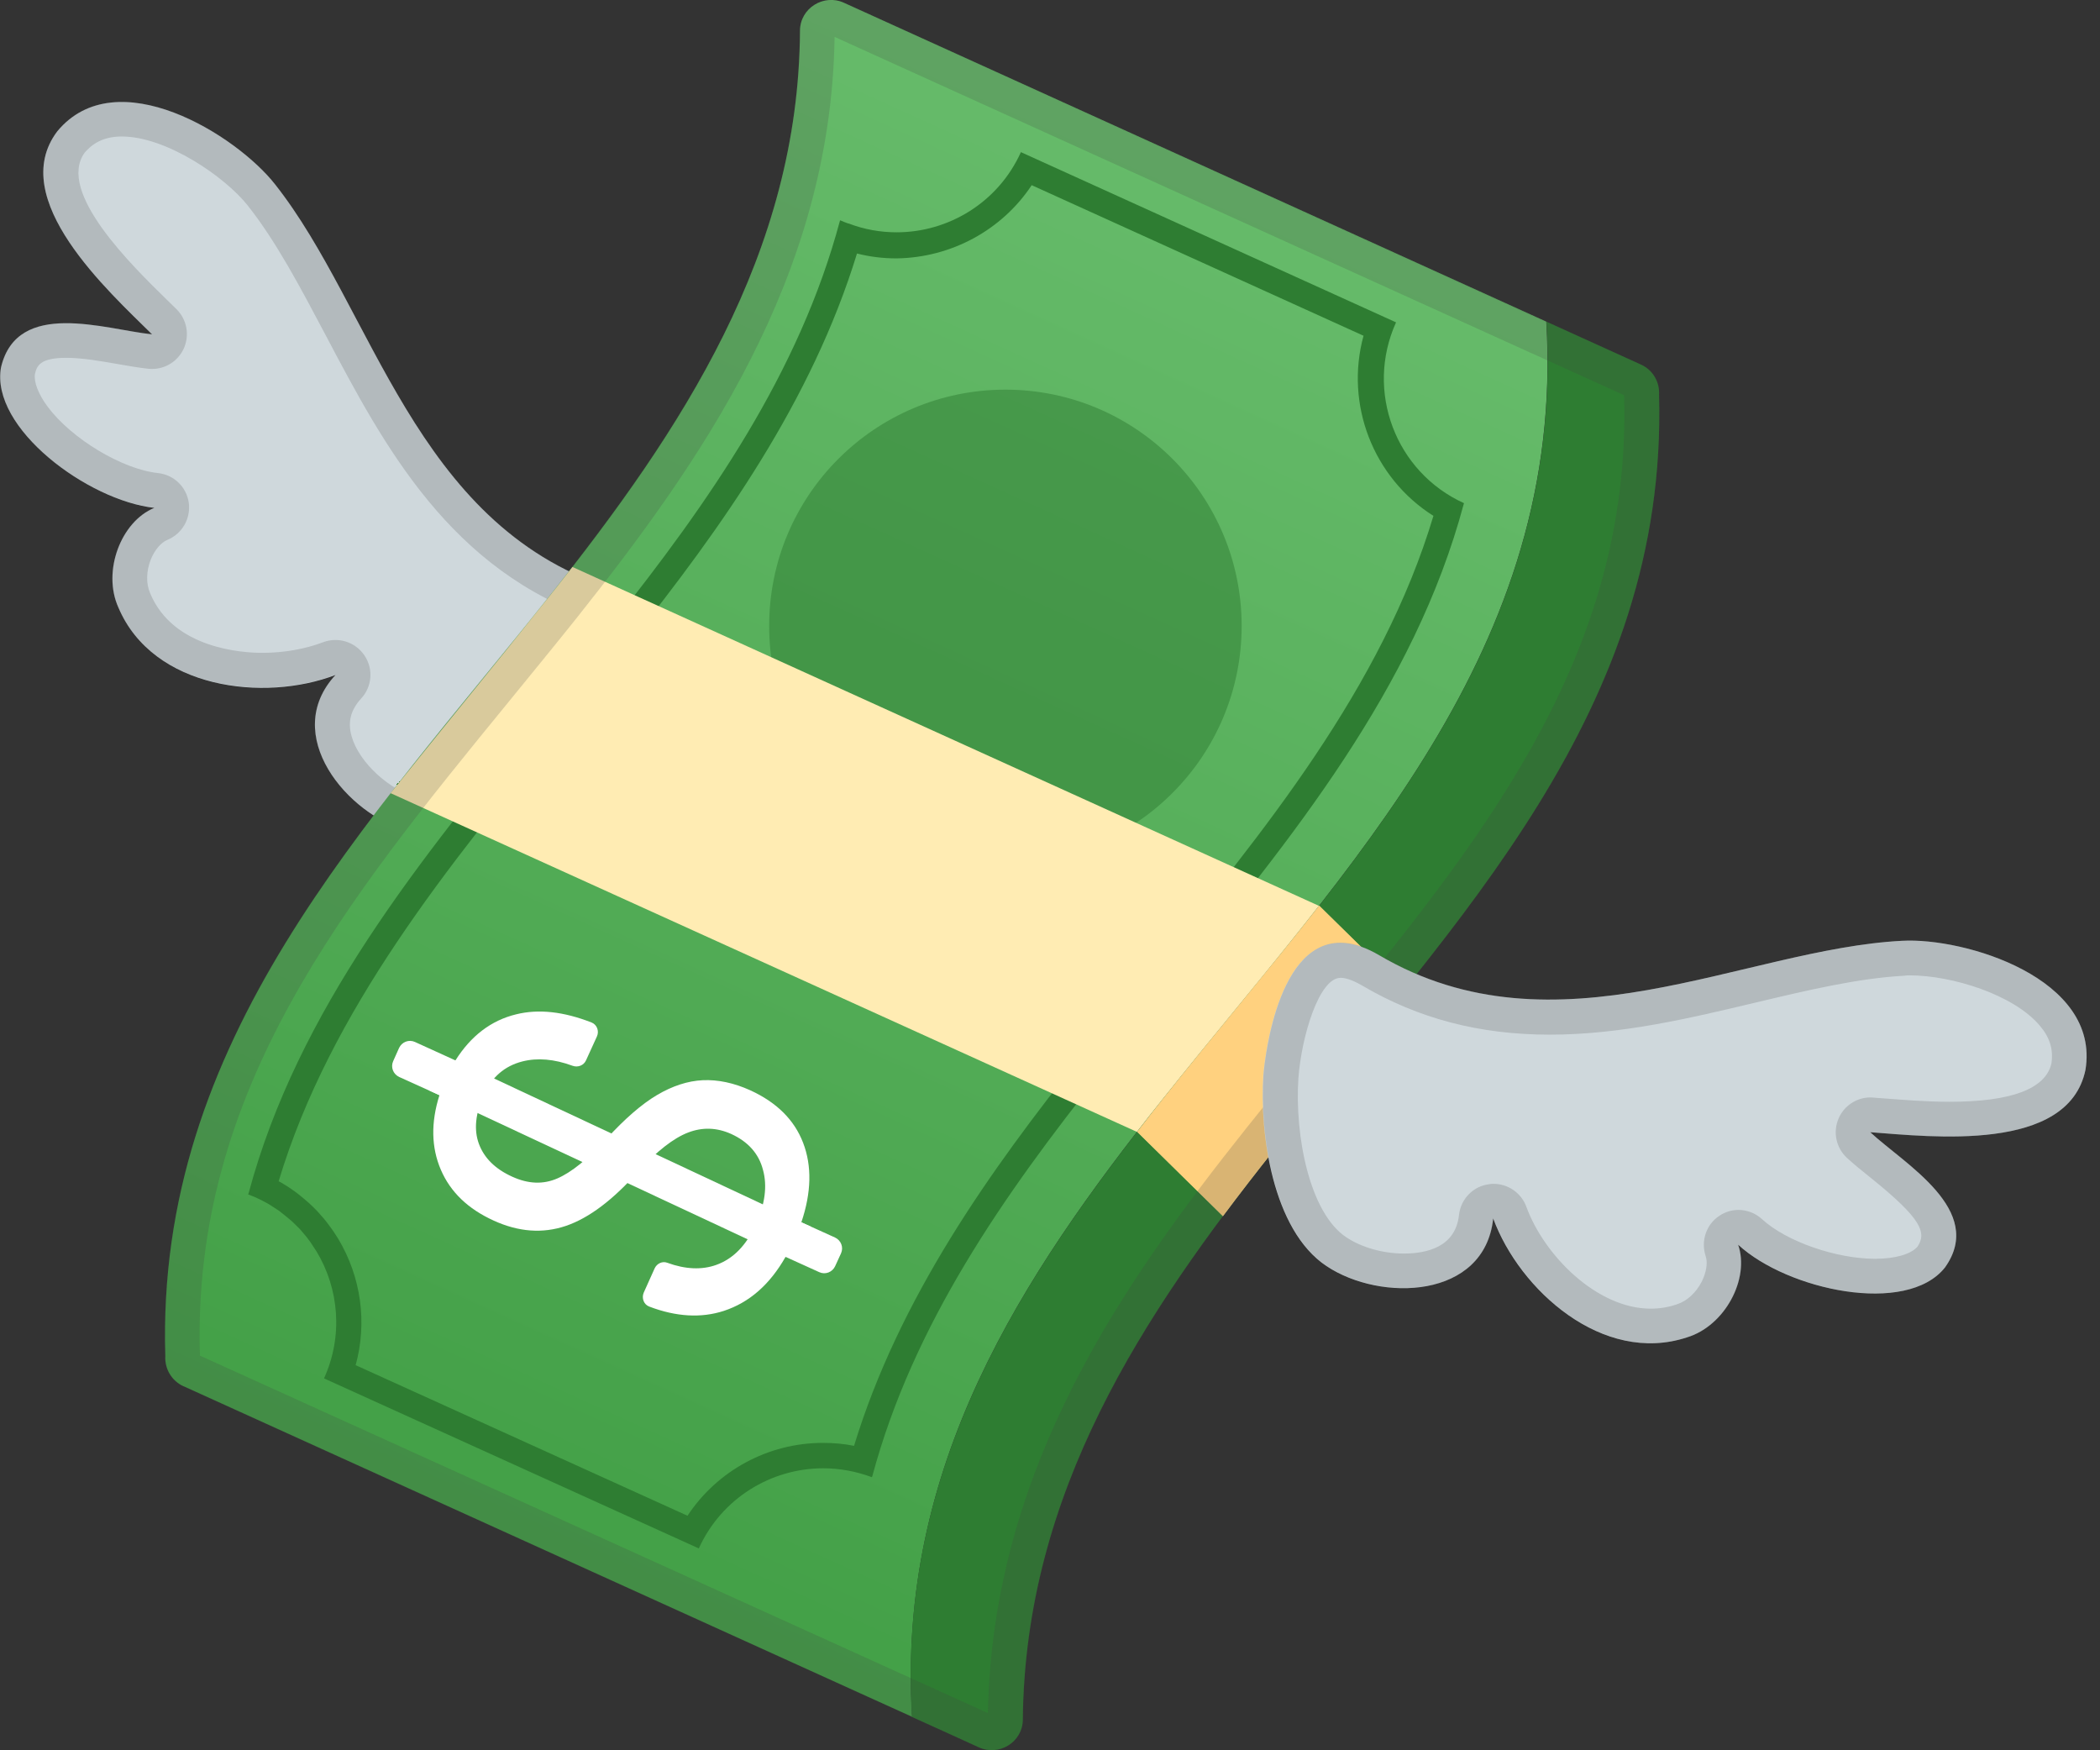
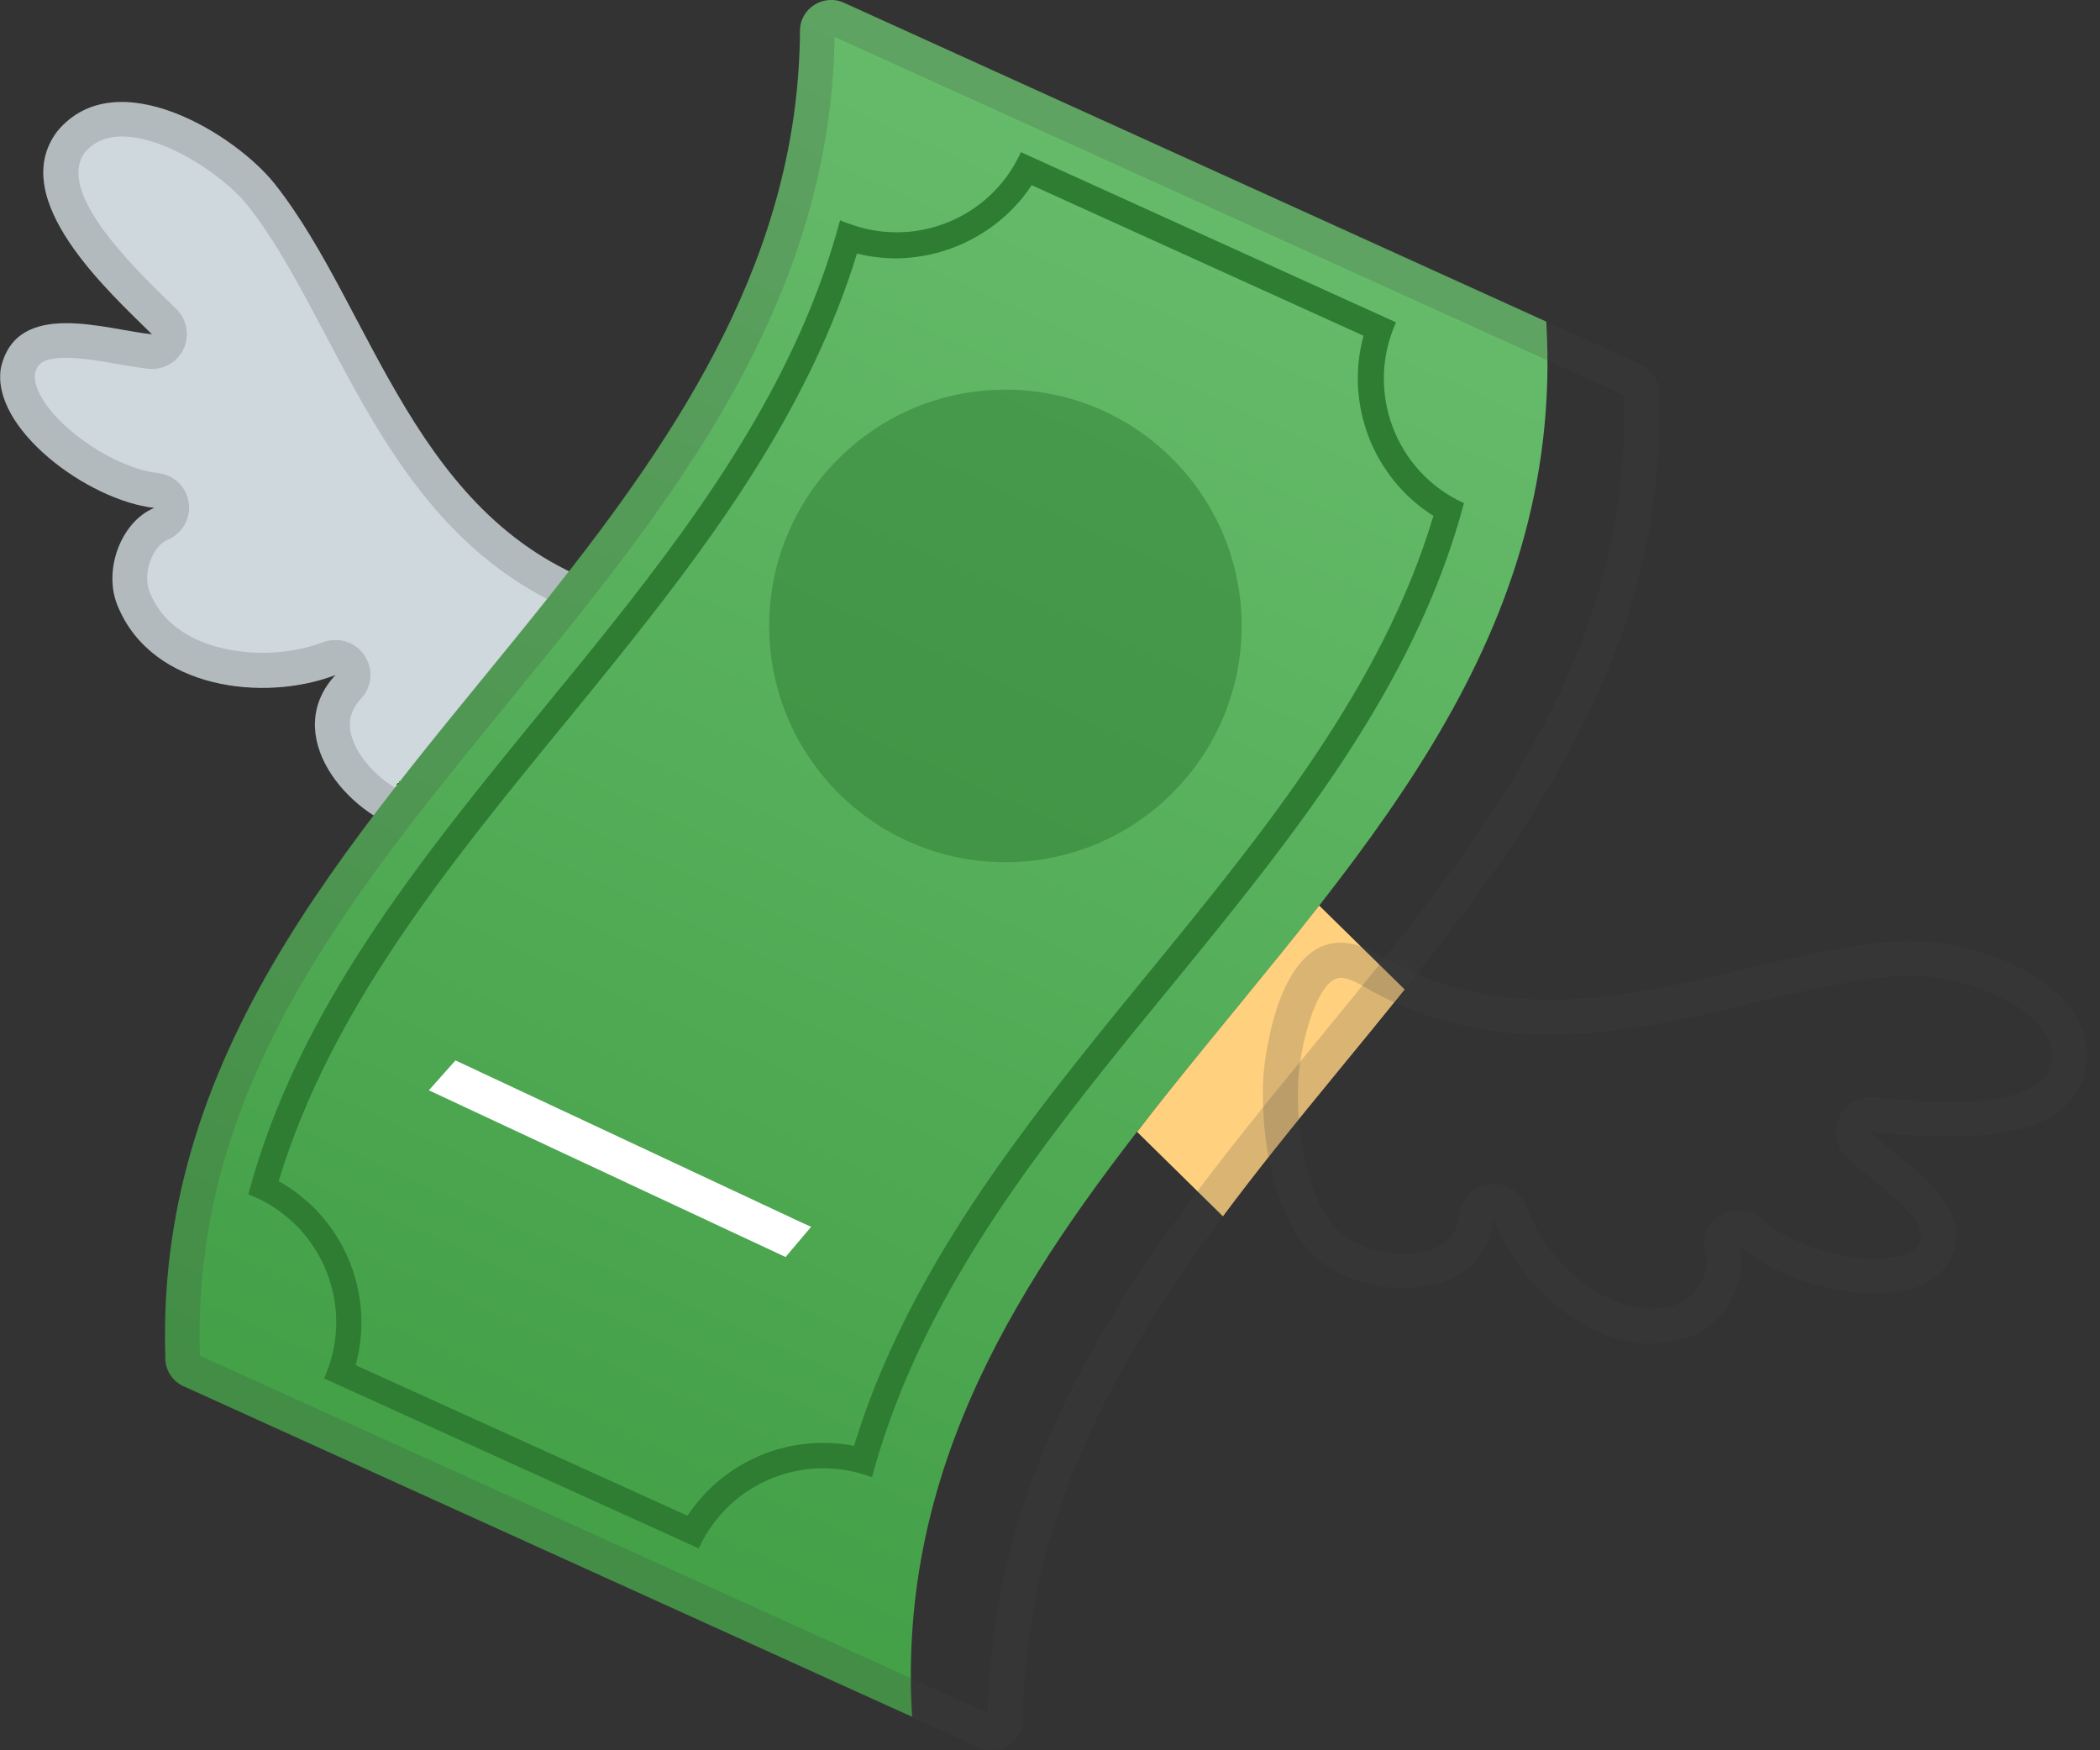
<svg xmlns="http://www.w3.org/2000/svg" width="96" height="80" viewBox="0 0 96 80" fill="none">
  <rect x="0" y="0" width="96" height="80" fill="#333333" stroke="none" />
  <path d="M6.953 15.282C4.816 15.06 0.795 13.645 0.048 16.784C-0.461 19.565 4.021 22.879 7.057 23.213C5.531 23.833 4.665 26.113 5.412 27.766C6.993 31.501 12.087 32.097 15.337 30.85C12.818 33.575 15.845 37.239 18.722 38.017C21.599 38.796 25.334 36.293 27.185 34.457C27.185 34.457 33.01 28.569 27.829 26.852C18.929 23.904 17.077 14.13 12.579 8.432C10.815 6.175 5.316 2.734 2.614 6.008C0.286 9.1 4.967 13.319 6.953 15.282Z" fill="#CFD8DC" />
  <path opacity="0.2" d="M5.571 6.239C7.605 6.239 10.291 8.082 11.332 9.402C12.635 11.054 13.724 13.121 14.884 15.314C17.554 20.376 20.582 26.113 27.329 28.346C27.941 28.553 28.29 28.799 28.362 29.101C28.6 30.087 27.178 32.193 26.065 33.321C24.444 34.934 21.798 36.571 19.875 36.571C19.612 36.571 19.366 36.539 19.143 36.484C17.793 36.118 16.418 34.855 16.076 33.663C15.885 33.003 16.028 32.455 16.513 31.922C17.014 31.382 17.077 30.564 16.656 29.952C16.354 29.507 15.854 29.252 15.337 29.252C15.146 29.252 14.956 29.284 14.765 29.356C13.954 29.666 12.969 29.84 11.992 29.84C11.062 29.84 7.931 29.642 6.874 27.139C6.866 27.123 6.866 27.115 6.858 27.099C6.675 26.686 6.683 26.105 6.89 25.581C7.065 25.144 7.359 24.794 7.653 24.675C8.328 24.397 8.725 23.706 8.63 22.982C8.527 22.259 7.955 21.703 7.224 21.623C5.587 21.449 3.274 20.058 2.177 18.588C1.756 18.016 1.542 17.475 1.597 17.094C1.685 16.72 1.828 16.355 3.028 16.355C3.759 16.355 4.625 16.506 5.388 16.641C5.881 16.728 6.349 16.808 6.786 16.855C6.842 16.863 6.898 16.863 6.953 16.863C7.565 16.863 8.122 16.514 8.392 15.95C8.678 15.338 8.551 14.614 8.074 14.138L7.684 13.756C6.024 12.135 2.575 8.774 3.87 6.978C4.299 6.477 4.84 6.239 5.571 6.239ZM5.571 4.649C4.458 4.649 3.417 5.031 2.614 6C0.286 9.1 4.959 13.311 6.953 15.274C5.896 15.163 4.387 14.765 3.028 14.765C1.637 14.765 0.421 15.187 0.04 16.776C-0.469 19.557 4.013 22.871 7.049 23.205C5.523 23.825 4.657 26.105 5.404 27.758C6.5 30.349 9.298 31.43 11.992 31.43C13.176 31.43 14.336 31.223 15.329 30.842C12.81 33.567 15.838 37.231 18.714 38.01C19.088 38.113 19.469 38.153 19.867 38.153C22.529 38.153 25.564 36.047 27.178 34.441C27.178 34.441 33.002 28.553 27.821 26.837C18.921 23.888 17.07 14.114 12.572 8.416C11.332 6.835 8.233 4.649 5.571 4.649Z" fill="#424242" />
  <path d="M42.697 2.035L42.754 2.059Z" fill="url(#paint0_linear_1926_10438)" />
  <path d="M53.14 50.248C61.627 39.575 71.584 29.713 70.686 14.702L70.622 14.671L38.581 0.128C37.652 -0.293 36.579 0.374 36.571 1.4C36.515 11.587 31.151 19.661 25.112 27.258C16.8 37.708 7.113 47.49 7.558 61.985C7.526 62.549 7.836 63.105 8.384 63.36H8.392C12.628 65.283 33.082 74.564 39.654 77.544C40.894 78.109 41.633 78.442 41.689 78.466L41.697 78.474C40.997 67.023 46.663 58.393 53.14 50.248Z" fill="url(#paint1_linear_1926_10438)" />
  <path d="M47.163 8.464L62.333 15.346C61.475 18.477 62.77 21.838 65.528 23.579C63.184 31.406 57.78 38.018 52.551 44.415L52.495 44.478C51.486 45.718 50.437 46.998 49.428 48.269C45.24 53.53 41.108 59.323 39.042 66.085C38.573 65.99 38.104 65.95 37.619 65.95C35.108 65.95 32.788 67.222 31.429 69.28L16.259 62.398C16.791 60.459 16.513 58.369 15.456 56.613C15.408 56.541 15.361 56.462 15.313 56.391L15.273 56.327C15.218 56.248 15.162 56.168 15.106 56.089C15.043 56.001 14.971 55.914 14.908 55.826C14.844 55.747 14.773 55.659 14.677 55.556C14.614 55.485 14.558 55.413 14.494 55.349C14.375 55.222 14.248 55.103 14.121 54.984C14.057 54.928 13.994 54.873 13.898 54.793C13.787 54.698 13.676 54.611 13.565 54.523C13.493 54.467 13.422 54.42 13.342 54.364C13.231 54.285 13.112 54.205 12.961 54.118C12.897 54.078 12.834 54.038 12.77 54.007C12.762 53.999 12.746 53.999 12.738 53.991C15.09 46.187 20.478 39.591 25.699 33.202L25.755 33.139C26.764 31.899 27.813 30.619 28.822 29.348C32.986 24.111 37.103 18.35 39.177 11.587C39.765 11.738 40.369 11.81 40.981 11.81C43.492 11.778 45.812 10.506 47.163 8.464ZM46.67 6.954C45.629 9.259 43.357 10.618 40.989 10.618C40.258 10.618 39.511 10.491 38.787 10.212V10.22C38.66 10.173 38.533 10.125 38.406 10.069L38.398 10.085C36.546 17.023 32.43 22.935 27.916 28.601C26.891 29.888 25.85 31.168 24.801 32.439C19.199 39.289 13.612 46.147 11.363 54.547L11.34 54.587C11.348 54.587 11.348 54.587 11.355 54.595C11.467 54.642 11.586 54.69 11.705 54.738C11.729 54.745 11.745 54.761 11.769 54.769C11.92 54.841 12.063 54.912 12.206 54.992C12.269 55.024 12.325 55.063 12.389 55.103C12.492 55.167 12.587 55.23 12.683 55.294C12.746 55.334 12.81 55.381 12.865 55.429C12.961 55.501 13.056 55.58 13.151 55.659C13.215 55.715 13.279 55.763 13.342 55.818C13.453 55.922 13.557 56.025 13.66 56.128C13.724 56.192 13.779 56.255 13.835 56.327C13.89 56.398 13.954 56.462 14.01 56.534C14.065 56.605 14.121 56.684 14.177 56.756L14.32 56.971C14.367 57.05 14.423 57.122 14.471 57.201C15.496 58.902 15.694 61.063 14.812 63.002L31.945 70.774C32.994 68.469 35.259 67.111 37.635 67.111C38.374 67.111 39.121 67.246 39.852 67.516L39.876 67.484V67.476C41.736 60.555 45.852 54.658 50.358 48.992C51.383 47.705 52.424 46.425 53.473 45.154C59.075 38.304 64.662 31.446 66.911 23.046C66.918 23.03 66.918 23.015 66.927 22.999C63.788 21.576 62.397 17.873 63.819 14.734L46.67 6.954Z" fill="#2E7D32" />
-   <path d="M33.424 51.829C32.772 51.535 32.112 51.511 31.453 51.766C30.793 52.02 30.038 52.608 29.18 53.538C28.028 54.841 26.923 55.675 25.866 56.033C24.809 56.39 23.705 56.311 22.561 55.786C21.392 55.254 20.59 54.483 20.153 53.466C19.716 52.449 19.692 51.312 20.089 50.057L18.245 49.223C17.975 49.095 17.848 48.778 17.975 48.499L18.245 47.895C18.373 47.625 18.691 47.498 18.969 47.625L20.82 48.468C21.527 47.347 22.449 46.64 23.594 46.362C24.619 46.108 25.763 46.235 27.043 46.735C27.289 46.831 27.4 47.125 27.289 47.371L26.788 48.468C26.685 48.698 26.415 48.801 26.176 48.714C25.334 48.404 24.571 48.34 23.88 48.515C23.069 48.722 22.481 49.23 22.116 50.041C21.734 50.891 21.655 51.638 21.893 52.282C22.131 52.926 22.64 53.434 23.419 53.784C24.15 54.118 24.833 54.142 25.477 53.863C26.121 53.585 26.868 52.981 27.718 52.059C28.56 51.138 29.339 50.462 30.038 50.049C30.738 49.636 31.437 49.405 32.128 49.373C32.82 49.342 33.543 49.493 34.298 49.834C35.498 50.383 36.308 51.177 36.714 52.234C37.119 53.291 37.095 54.499 36.634 55.866L38.176 56.565C38.446 56.692 38.573 57.01 38.446 57.288L38.176 57.877C38.049 58.147 37.731 58.274 37.453 58.147L35.911 57.447C35.188 58.719 34.25 59.537 33.082 59.919C32.049 60.252 30.913 60.189 29.681 59.72C29.427 59.625 29.323 59.331 29.427 59.084L29.927 57.972C30.03 57.749 30.285 57.63 30.507 57.718C31.334 58.02 32.089 58.051 32.748 57.813C33.519 57.535 34.115 56.923 34.552 55.969C34.973 55.039 35.084 54.205 34.878 53.466C34.687 52.727 34.194 52.179 33.424 51.829Z" fill="white" />
-   <path d="M37.08 56.073L35.912 57.455L20.138 50.081L19.605 49.834L20.821 48.468L36.619 55.866L37.08 56.073Z" fill="white" />
+   <path d="M37.08 56.073L35.912 57.455L19.605 49.834L20.821 48.468L36.619 55.866L37.08 56.073Z" fill="white" />
  <path opacity="0.5" d="M45.962 39.409C51.926 39.409 56.761 34.574 56.761 28.609C56.761 22.645 51.926 17.81 45.962 17.81C39.997 17.81 35.162 22.645 35.162 28.609C35.162 34.574 39.997 39.409 45.962 39.409Z" fill="#2E7D32" />
  <path d="M25.102 27.266C28.503 22.991 31.69 18.564 33.835 13.701C31.69 18.556 28.511 22.967 25.118 27.242C19.81 33.917 13.937 40.322 10.496 47.848C13.929 40.322 19.802 33.933 25.102 27.266Z" fill="#2E7D32" />
  <path d="M70.572 14.678L41.527 1.503L70.501 14.647L70.572 14.678Z" fill="#2E7D32" />
-   <path d="M58.272 52.513C66.568 42.078 76.247 32.479 75.842 18.032C75.873 17.468 75.564 16.911 75.015 16.665C75.007 16.665 74.999 16.665 74.999 16.657L70.692 14.702C71.59 29.706 61.633 39.575 53.146 50.248C46.669 58.385 41.004 67.023 41.687 78.474C42.887 79.015 43.928 79.491 44.746 79.865C45.676 80.286 46.749 79.626 46.757 78.601C46.86 68.223 52.216 60.125 58.272 52.513Z" fill="#2E7D32" />
-   <path d="M26.17 25.915C25.804 26.392 25.454 26.829 25.089 27.29C22.705 30.286 20.114 33.425 17.857 36.254L51.972 51.734C52.354 51.241 52.743 50.74 53.141 50.248C55.501 47.284 57.972 44.375 60.293 41.403L26.17 25.915Z" fill="#FFECB3" />
  <path d="M60.306 41.395C57.978 44.368 55.507 47.276 53.147 50.248C52.757 50.741 52.368 51.233 51.986 51.734L55.904 55.588C56.675 54.555 57.469 53.53 58.28 52.513C60.227 50.065 62.253 47.657 64.208 45.226L60.306 41.395Z" fill="#FFECB3" />
  <path opacity="0.5" d="M60.306 41.395C57.978 44.368 55.507 47.276 53.147 50.248C52.757 50.741 52.368 51.233 51.986 51.734L55.904 55.588C56.675 54.555 57.469 53.53 58.28 52.513C60.227 50.065 62.253 47.657 64.208 45.226L60.306 41.395Z" fill="#FFB74D" />
  <path opacity="0.2" d="M38.153 1.686L69.987 16.133H69.995C70.003 16.14 70.019 16.14 70.027 16.148L74.246 18.064V18.072C74.588 30.071 67.627 38.542 60.268 47.514C59.195 48.817 58.091 50.168 57.018 51.511C51.384 58.592 45.376 67.071 45.161 78.299L42.325 77.012L41.164 76.487L40.29 76.09L9.139 61.961V61.945C8.766 49.803 15.815 41.181 23.276 32.05C24.286 30.81 25.335 29.531 26.352 28.259C31.978 21.171 37.994 12.7 38.153 1.686ZM37.986 0.009C37.239 0.009 36.571 0.597 36.563 1.407C36.508 11.595 31.144 19.669 25.104 27.266C16.792 37.716 7.105 47.498 7.55 61.993C7.518 62.557 7.828 63.113 8.376 63.368H8.384C12.62 65.291 33.075 74.572 39.647 77.552C40.886 78.117 41.625 78.45 41.681 78.474L41.689 78.482C42.889 79.022 43.93 79.499 44.748 79.873C44.939 79.96 45.146 80 45.336 80C46.075 80 46.751 79.42 46.759 78.609C46.87 68.231 52.218 60.133 58.273 52.52C66.57 42.078 76.249 32.479 75.844 18.032C75.875 17.468 75.565 16.911 75.017 16.665C75.009 16.665 75.001 16.665 75.001 16.657L70.694 14.702L70.63 14.67L38.59 0.128C38.383 0.049 38.184 0.009 37.986 0.009Z" fill="#424242" />
-   <path d="M95.335 48.905C96.026 44.709 89.812 42.842 86.951 43.001C79.704 43.374 71.13 48.412 63.048 43.66C58.343 40.895 57.748 49.151 57.748 49.151C57.581 51.758 58.153 56.216 60.64 57.869C63.119 59.522 67.871 59.379 68.261 55.691C69.461 58.957 73.267 62.398 77.121 61.127C78.854 60.602 79.998 58.449 79.458 56.891C81.707 58.965 87.158 60.149 88.914 57.932C90.782 55.31 87.071 53.212 85.497 51.75C88.287 51.956 94.54 52.696 95.335 48.905Z" fill="#CFD8DC" />
  <path opacity="0.2" d="M87.303 44.581C89.226 44.581 92.047 45.456 93.247 46.878C93.708 47.419 93.875 47.967 93.779 48.611C93.509 49.771 91.944 50.359 89.123 50.359C88.058 50.359 87.009 50.271 86.166 50.208L85.626 50.168C85.586 50.168 85.547 50.16 85.507 50.16C84.879 50.16 84.307 50.534 84.053 51.114C83.782 51.733 83.933 52.457 84.426 52.918C84.744 53.212 85.118 53.514 85.507 53.824C87.851 55.707 88.082 56.335 87.66 56.978C87.359 57.328 86.635 57.535 85.722 57.535C83.926 57.535 81.653 56.74 80.548 55.723C80.246 55.445 79.857 55.302 79.475 55.302C79.174 55.302 78.871 55.389 78.609 55.564C77.997 55.961 77.743 56.724 77.974 57.415C78.077 57.717 78.005 58.162 77.791 58.584C77.537 59.084 77.107 59.474 76.678 59.609C76.662 59.609 76.654 59.617 76.638 59.625C76.257 59.752 75.86 59.815 75.462 59.815C73.007 59.815 70.591 57.392 69.773 55.151C69.542 54.523 68.938 54.11 68.279 54.11C68.215 54.11 68.151 54.11 68.08 54.126C67.349 54.213 66.777 54.801 66.697 55.532C66.538 56.994 65.235 57.296 64.178 57.296C63.224 57.296 62.239 57.018 61.54 56.549C59.887 55.453 59.18 51.972 59.355 49.278C59.498 47.363 60.3 44.693 61.285 44.693C61.46 44.693 61.77 44.756 62.263 45.042C64.838 46.56 67.643 47.291 70.845 47.291C74.096 47.291 77.234 46.544 80.27 45.821C82.678 45.249 84.959 44.709 87.064 44.597C87.128 44.581 87.207 44.581 87.303 44.581ZM87.303 42.992C87.184 42.992 87.072 42.992 86.961 43C82.01 43.254 76.44 45.686 70.829 45.686C68.231 45.686 65.617 45.162 63.058 43.652C62.382 43.254 61.794 43.087 61.278 43.087C58.194 43.087 57.757 49.151 57.757 49.151C57.59 51.757 58.163 56.215 60.65 57.868C61.611 58.504 62.915 58.878 64.17 58.878C66.157 58.878 68.032 57.948 68.271 55.691C69.296 58.48 72.228 61.397 75.454 61.397C76.003 61.397 76.567 61.309 77.131 61.127C78.864 60.602 80.008 58.449 79.468 56.891C80.866 58.178 83.504 59.124 85.714 59.124C87.064 59.124 88.257 58.774 88.916 57.932C90.784 55.309 87.072 53.212 85.499 51.749C86.429 51.821 87.74 51.948 89.115 51.948C91.848 51.948 94.805 51.431 95.337 48.904C96.004 44.868 90.283 42.992 87.303 42.992Z" fill="#424242" />
  <defs>
    <linearGradient id="paint0_linear_1926_10438" x1="42.727" y1="2.049" x2="42.727" y2="2.049" gradientUnits="userSpaceOnUse">
      <stop stop-color="#43A047" />
      <stop offset="0.999" stop-color="#66BB6A" />
    </linearGradient>
    <linearGradient id="paint1_linear_1926_10438" x1="24.641" y1="70.742" x2="53.449" y2="7.249" gradientUnits="userSpaceOnUse">
      <stop stop-color="#43A047" />
      <stop offset="0.999" stop-color="#66BB6A" />
    </linearGradient>
  </defs>
</svg>